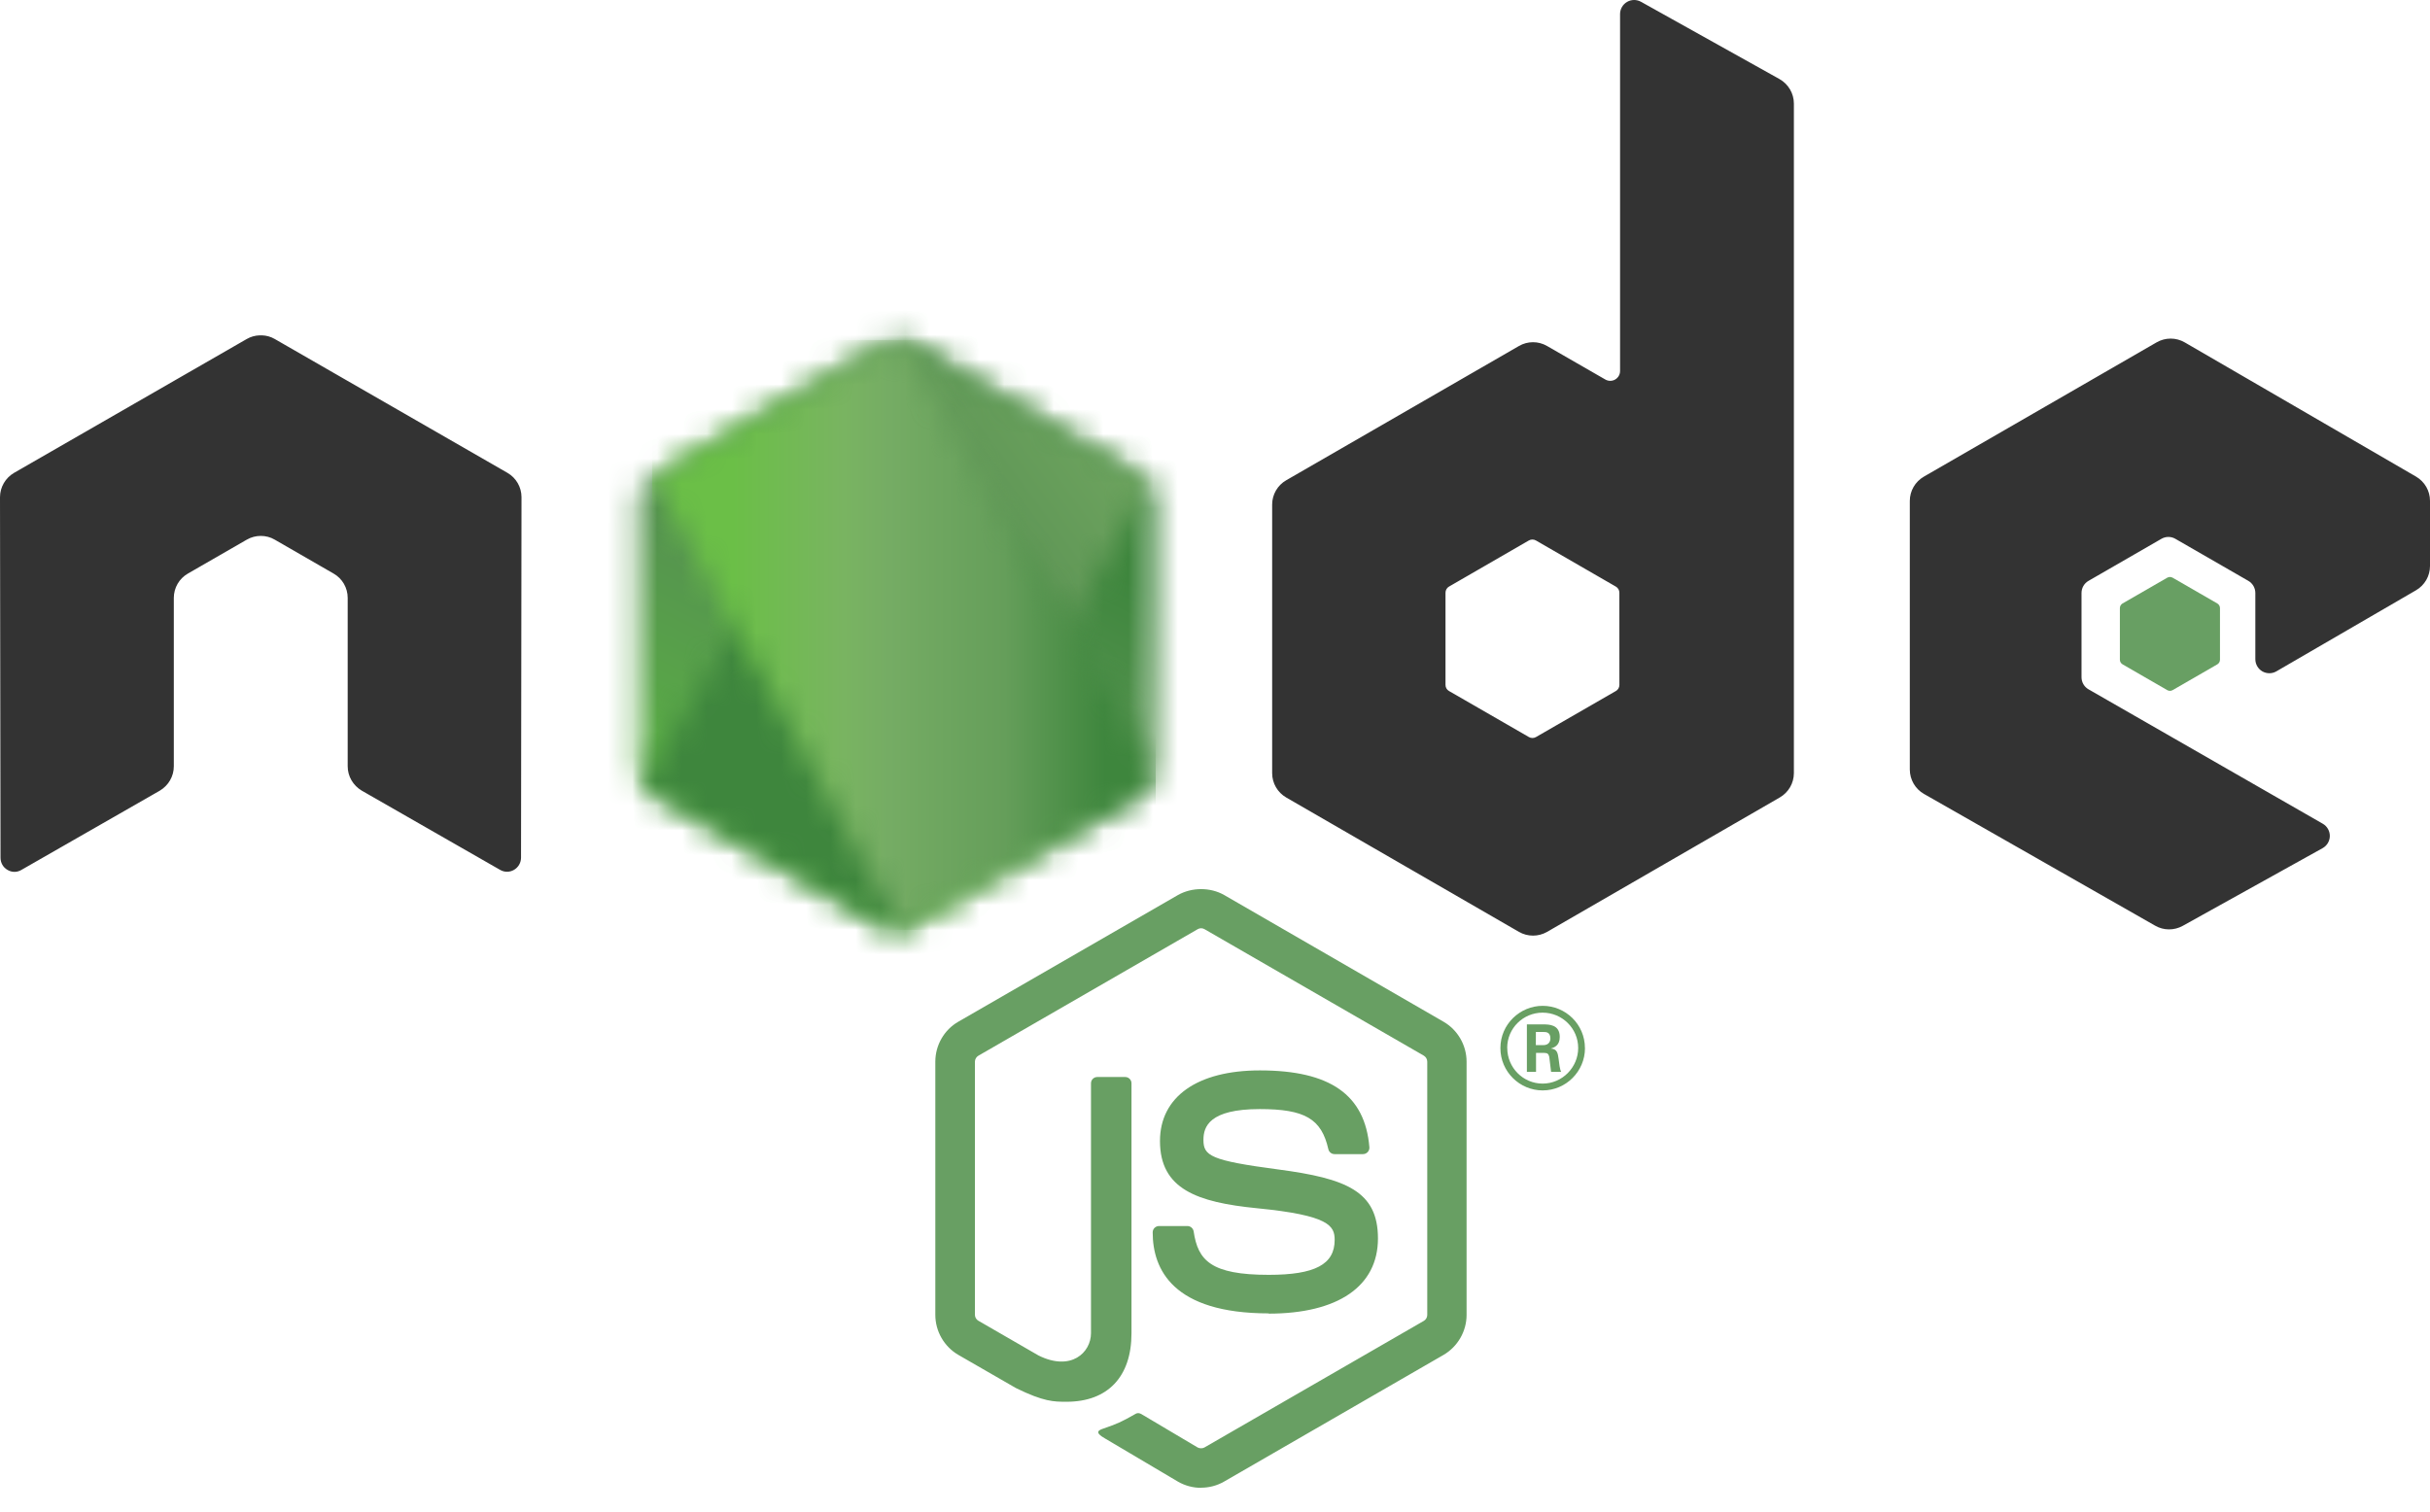
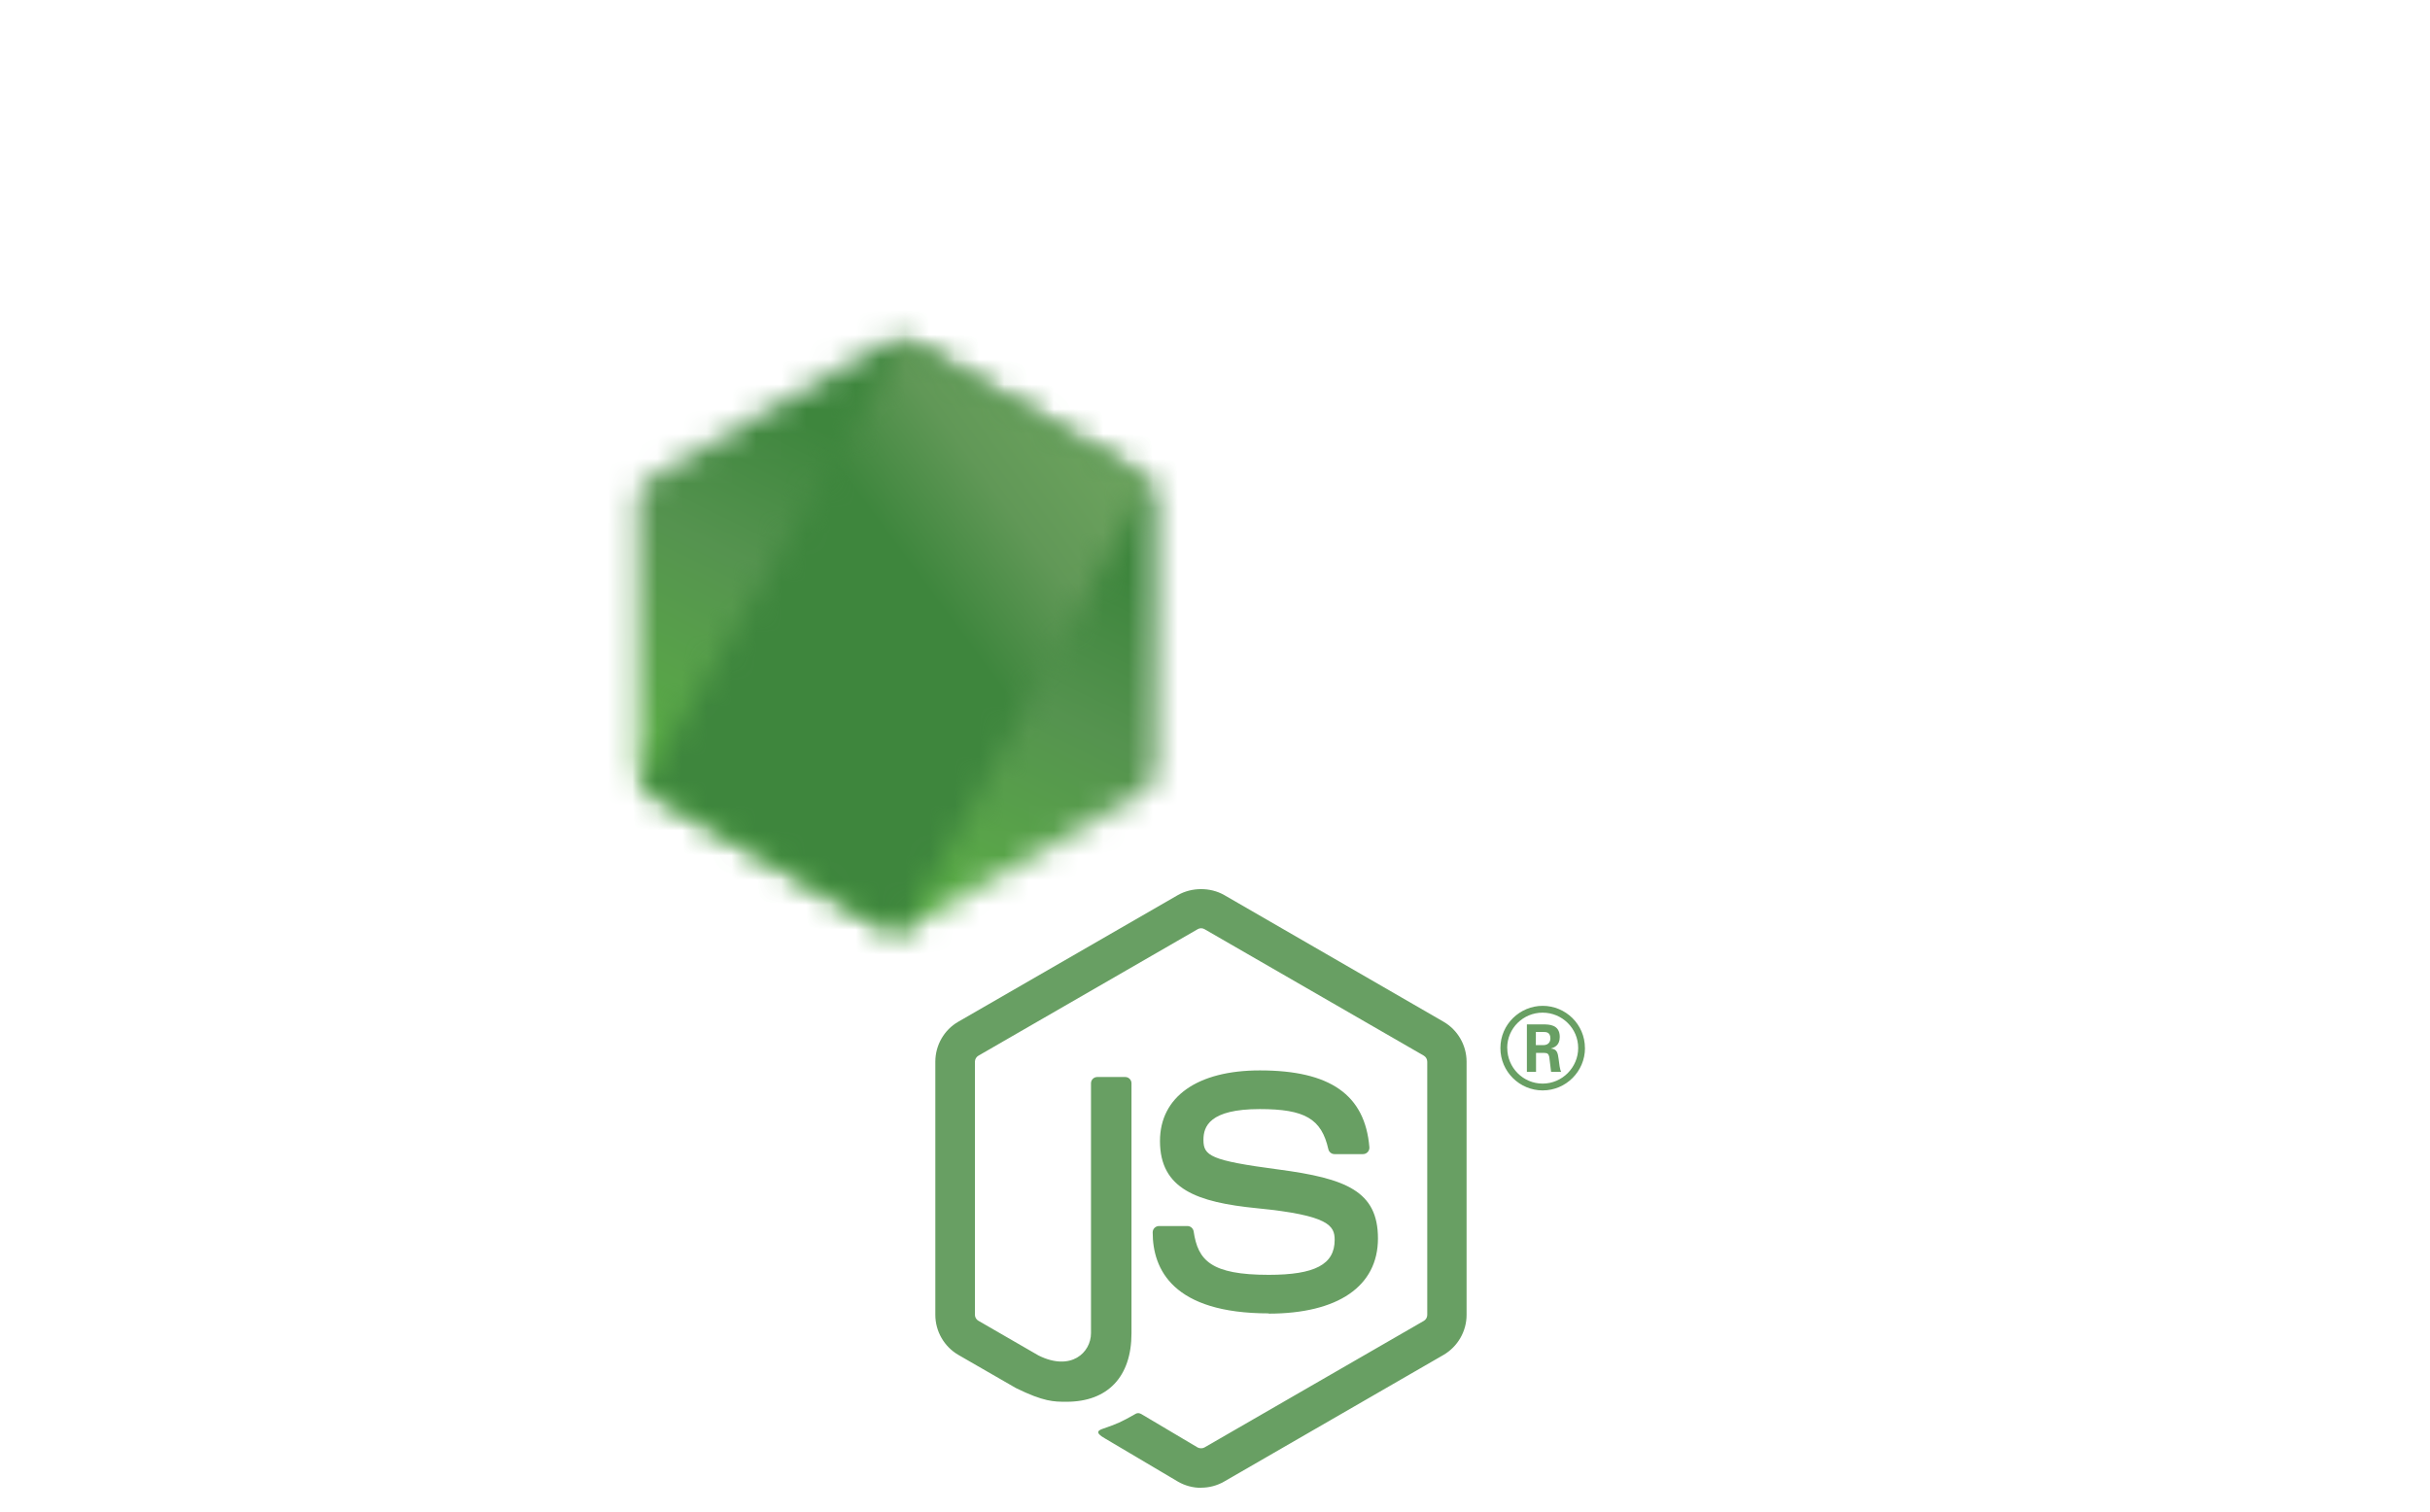
<svg xmlns="http://www.w3.org/2000/svg" width="98" height="61" viewBox="0 0 98 61" fill="none">
  <g clip-path="url(#clip0_369_852)">
    <path d="M48.438 60.02C48.114 60.02 47.793 59.935 47.509 59.772L44.555 58.023C44.114 57.776 44.329 57.689 44.474 57.638C45.063 57.432 45.182 57.386 45.81 57.029C45.876 56.991 45.963 57.005 46.03 57.045L48.3 58.392C48.382 58.436 48.498 58.436 48.574 58.392L57.425 53.283C57.507 53.236 57.56 53.141 57.56 53.044V42.831C57.56 42.729 57.507 42.638 57.423 42.587L48.576 37.483C48.494 37.434 48.386 37.434 48.304 37.483L39.459 42.587C39.373 42.636 39.318 42.731 39.318 42.829V53.041C39.318 53.139 39.372 53.232 39.456 53.279L41.879 54.679C43.195 55.337 43.999 54.561 43.999 53.781V43.702C43.999 43.558 44.112 43.447 44.256 43.447H45.377C45.517 43.447 45.632 43.558 45.632 43.702V53.786C45.632 55.54 44.675 56.548 43.011 56.548C42.5 56.548 42.096 56.548 40.971 55.995L38.649 54.657C38.076 54.324 37.721 53.704 37.721 53.041V42.829C37.721 42.164 38.076 41.544 38.649 41.216L47.508 36.105C48.069 35.788 48.813 35.788 49.369 36.105L58.218 41.218C58.789 41.548 59.146 42.166 59.146 42.831V53.044C59.146 53.706 58.789 54.324 58.218 54.657L49.369 59.767C49.086 59.931 48.765 60.015 48.437 60.015" fill="#689F63" />
    <path d="M51.172 52.983C47.299 52.983 46.487 51.205 46.487 49.714C46.487 49.572 46.602 49.459 46.744 49.459H47.887C48.013 49.459 48.119 49.551 48.139 49.676C48.312 50.841 48.826 51.428 51.168 51.428C53.033 51.428 53.826 51.007 53.826 50.018C53.826 49.449 53.6 49.026 50.702 48.742C48.279 48.503 46.781 47.969 46.781 46.03C46.781 44.245 48.288 43.181 50.811 43.181C53.644 43.181 55.049 44.165 55.226 46.278C55.233 46.352 55.206 46.422 55.157 46.476C55.109 46.527 55.04 46.558 54.969 46.558H53.819C53.7 46.558 53.596 46.473 53.571 46.358C53.294 45.133 52.625 44.741 50.806 44.741C48.771 44.741 48.534 45.45 48.534 45.982C48.534 46.626 48.813 46.815 51.56 47.178C54.28 47.539 55.572 48.048 55.572 49.96C55.572 51.888 53.963 52.993 51.159 52.993M61.939 42.162H62.236C62.479 42.162 62.526 41.992 62.526 41.892C62.526 41.631 62.346 41.631 62.246 41.631H61.941L61.939 42.162ZM61.578 41.325H62.236C62.461 41.325 62.904 41.325 62.904 41.83C62.904 42.182 62.678 42.255 62.543 42.3C62.807 42.317 62.825 42.49 62.86 42.734C62.878 42.887 62.907 43.15 62.96 43.239H62.554C62.543 43.15 62.481 42.663 62.481 42.636C62.455 42.528 62.417 42.475 62.282 42.475H61.947V43.241H61.578V41.325ZM60.787 42.278C60.787 43.071 61.427 43.713 62.213 43.713C63.006 43.713 63.647 43.057 63.647 42.278C63.647 41.482 62.998 40.851 62.211 40.851C61.436 40.851 60.784 41.473 60.784 42.275M63.921 42.282C63.921 43.221 63.153 43.988 62.215 43.988C61.285 43.988 60.51 43.23 60.51 42.282C60.51 41.316 61.303 40.576 62.215 40.576C63.135 40.576 63.919 41.318 63.919 42.282" fill="#689F63" />
-     <path fill-rule="evenodd" clip-rule="evenodd" d="M21.032 20.06C21.032 19.652 20.817 19.278 20.465 19.075L11.082 13.676C10.923 13.583 10.746 13.534 10.566 13.528H10.469C10.289 13.534 10.111 13.583 9.95 13.676L0.568 19.075C0.218 19.279 0 19.653 0 20.061L0.021 34.602C0.021 34.804 0.125 34.992 0.302 35.092C0.475 35.198 0.692 35.198 0.865 35.092L6.443 31.897C6.795 31.688 7.01 31.317 7.01 30.914V24.12C7.01 23.715 7.225 23.341 7.576 23.139L9.951 21.771C10.127 21.669 10.321 21.619 10.518 21.619C10.712 21.619 10.91 21.669 11.082 21.771L13.455 23.139C13.807 23.34 14.022 23.714 14.022 24.12V30.913C14.022 31.316 14.24 31.688 14.591 31.896L20.165 35.089C20.34 35.193 20.558 35.193 20.732 35.089C20.904 34.989 21.013 34.801 21.013 34.599L21.032 20.06ZM65.309 27.631C65.309 27.732 65.255 27.826 65.167 27.876L61.944 29.734C61.857 29.784 61.749 29.784 61.661 29.734L58.438 27.876C58.349 27.826 58.296 27.732 58.296 27.631V23.91C58.296 23.809 58.349 23.715 58.436 23.664L61.657 21.803C61.746 21.752 61.854 21.752 61.943 21.803L65.166 23.664C65.255 23.715 65.308 23.809 65.308 23.91L65.309 27.631ZM66.18 0.072C66.004 -0.026 65.79 -0.024 65.616 0.078C65.443 0.18 65.336 0.366 65.336 0.567V14.967C65.336 15.109 65.261 15.239 65.138 15.31C65.016 15.381 64.865 15.381 64.742 15.31L62.391 13.957C62.041 13.754 61.61 13.754 61.259 13.957L51.873 19.374C51.522 19.575 51.305 19.95 51.305 20.353V31.19C51.305 31.596 51.522 31.968 51.873 32.172L61.259 37.593C61.609 37.794 62.041 37.794 62.392 37.593L71.779 32.169C72.129 31.966 72.346 31.593 72.346 31.188V4.179C72.346 3.768 72.122 3.389 71.763 3.188L66.18 0.072ZM97.436 23.812C97.785 23.61 98 23.236 98 22.832V20.206C98 19.802 97.785 19.429 97.436 19.226L88.109 13.812C87.757 13.608 87.325 13.608 86.972 13.812L77.588 19.228C77.236 19.432 77.021 19.804 77.021 20.209V31.042C77.021 31.45 77.24 31.827 77.593 32.028L86.917 37.343C87.26 37.54 87.681 37.542 88.029 37.349L93.669 34.215C93.847 34.115 93.96 33.927 93.96 33.723C93.96 33.519 93.851 33.329 93.674 33.229L84.232 27.81C84.055 27.71 83.946 27.522 83.946 27.321V23.922C83.946 23.719 84.053 23.532 84.23 23.431L87.167 21.737C87.342 21.635 87.557 21.635 87.732 21.737L90.672 23.431C90.847 23.531 90.956 23.719 90.956 23.921V26.593C90.956 26.794 91.064 26.983 91.239 27.084C91.414 27.184 91.631 27.184 91.806 27.082L97.436 23.812Z" fill="#333333" />
-     <path fill-rule="evenodd" clip-rule="evenodd" d="M87.403 23.305C87.47 23.266 87.553 23.266 87.621 23.305L89.422 24.344C89.489 24.383 89.53 24.455 89.53 24.533V26.613C89.53 26.69 89.489 26.762 89.422 26.801L87.621 27.84C87.553 27.879 87.47 27.879 87.403 27.84L85.603 26.801C85.535 26.762 85.493 26.69 85.493 26.613V24.533C85.493 24.455 85.533 24.383 85.601 24.344L87.403 23.305Z" fill="#689F63" />
    <mask id="mask0_369_852" style="mask-type:luminance" maskUnits="userSpaceOnUse" x="25" y="13" width="22" height="25">
      <path d="M35.606 13.866L26.273 19.253C25.923 19.454 25.709 19.826 25.709 20.229V31.01C25.709 31.413 25.923 31.785 26.273 31.986L35.606 37.377C35.955 37.578 36.386 37.578 36.734 37.377L46.066 31.986C46.414 31.785 46.629 31.413 46.629 31.01V20.229C46.629 19.826 46.414 19.454 46.064 19.253L36.733 13.866C36.558 13.765 36.363 13.715 36.168 13.715C35.973 13.715 35.778 13.765 35.603 13.866" fill="white" />
    </mask>
    <g mask="url(#mask0_369_852)">
      <path d="M56.06 18.338L29.761 5.447L16.276 32.956L42.575 45.847L56.06 18.338Z" fill="url(#paint0_linear_369_852)" />
    </g>
    <mask id="mask1_369_852" style="mask-type:luminance" maskUnits="userSpaceOnUse" x="25" y="13" width="22" height="25">
      <path d="M25.94 31.695C26.029 31.811 26.141 31.911 26.272 31.986L34.279 36.611L35.612 37.377C35.812 37.493 36.039 37.541 36.262 37.525C36.337 37.519 36.411 37.505 36.484 37.484L46.327 19.46C46.252 19.378 46.164 19.309 46.065 19.252L39.954 15.723L36.723 13.864C36.632 13.811 36.532 13.773 36.431 13.747L25.94 31.695Z" fill="white" />
    </mask>
    <g mask="url(#mask1_369_852)">
      <path d="M14.569 22.151L33.139 47.284L57.698 29.139L39.127 4.006L14.569 22.151Z" fill="url(#paint1_linear_369_852)" />
    </g>
    <mask id="mask2_369_852" style="mask-type:luminance" maskUnits="userSpaceOnUse" x="26" y="13" width="21" height="25">
-       <path d="M36.057 13.721C35.9 13.736 35.747 13.785 35.606 13.865L26.299 19.237L36.335 37.516C36.474 37.496 36.612 37.449 36.736 37.377L46.069 31.986C46.357 31.819 46.554 31.537 46.614 31.216L36.383 13.739C36.308 13.725 36.233 13.717 36.155 13.717C36.124 13.717 36.093 13.718 36.062 13.721" fill="white" />
-     </mask>
+       </mask>
    <g mask="url(#mask2_369_852)">
      <path d="M26.299 13.717V37.516H46.61V13.717H26.299Z" fill="url(#paint2_linear_369_852)" />
    </g>
  </g>
  <defs>
    <linearGradient id="paint0_linear_369_852" x1="42.903" y1="11.872" x2="29.419" y2="39.379" gradientUnits="userSpaceOnUse">
      <stop offset="0.3" stop-color="#3E863D" />
      <stop offset="0.5" stop-color="#55934F" />
      <stop offset="0.8" stop-color="#5AAD45" />
    </linearGradient>
    <linearGradient id="paint1_linear_369_852" x1="23.965" y1="34.861" x2="48.525" y2="16.714" gradientUnits="userSpaceOnUse">
      <stop offset="0.57" stop-color="#3E863D" />
      <stop offset="0.72" stop-color="#619857" />
      <stop offset="1" stop-color="#76AC64" />
    </linearGradient>
    <linearGradient id="paint2_linear_369_852" x1="26.306" y1="25.617" x2="46.614" y2="25.617" gradientUnits="userSpaceOnUse">
      <stop offset="0.16" stop-color="#6BBF47" />
      <stop offset="0.38" stop-color="#79B461" />
      <stop offset="0.47" stop-color="#75AC64" />
      <stop offset="0.7" stop-color="#659E5A" />
      <stop offset="0.9" stop-color="#3E863D" />
    </linearGradient>
    <clipPath id="clip0_369_852">
      <rect width="98" height="60.02" fill="white" />
    </clipPath>
  </defs>
</svg>